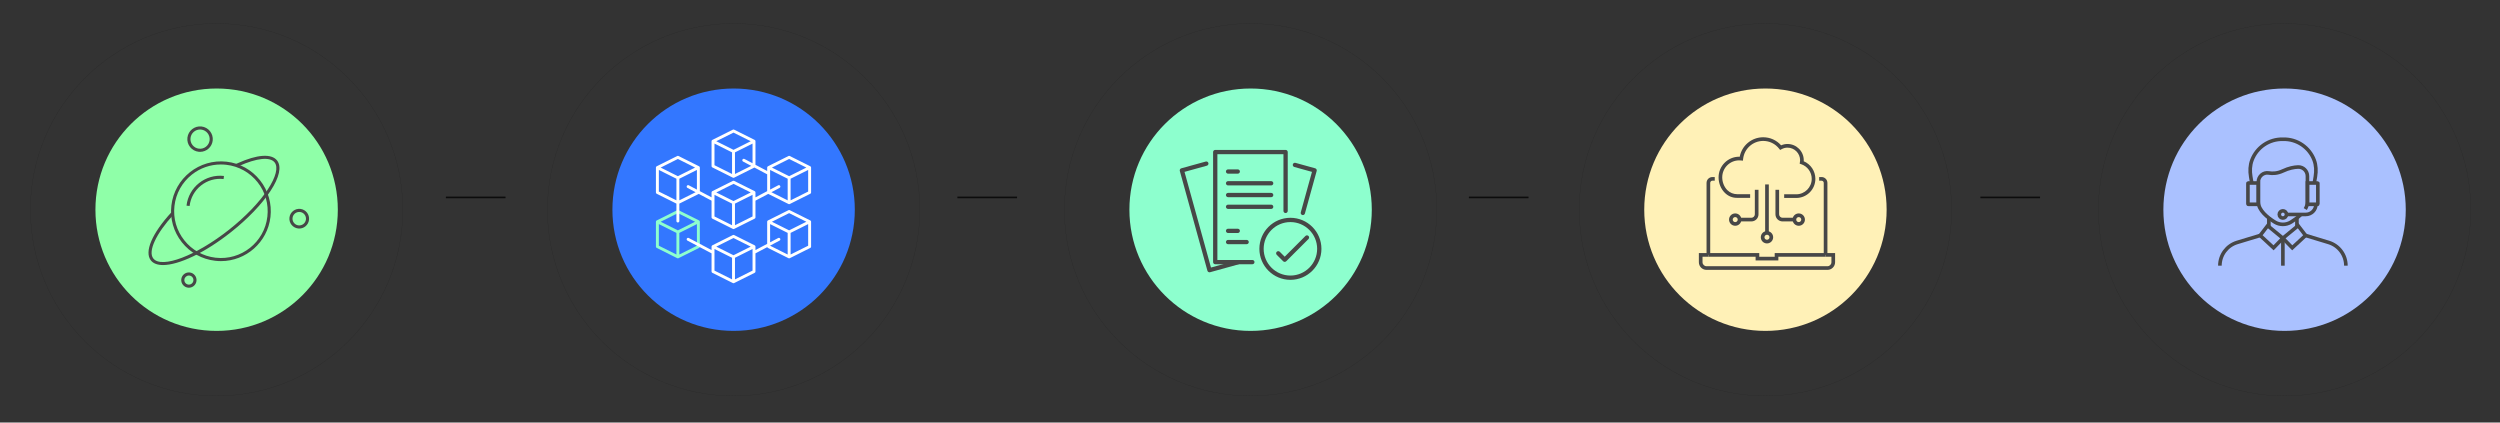
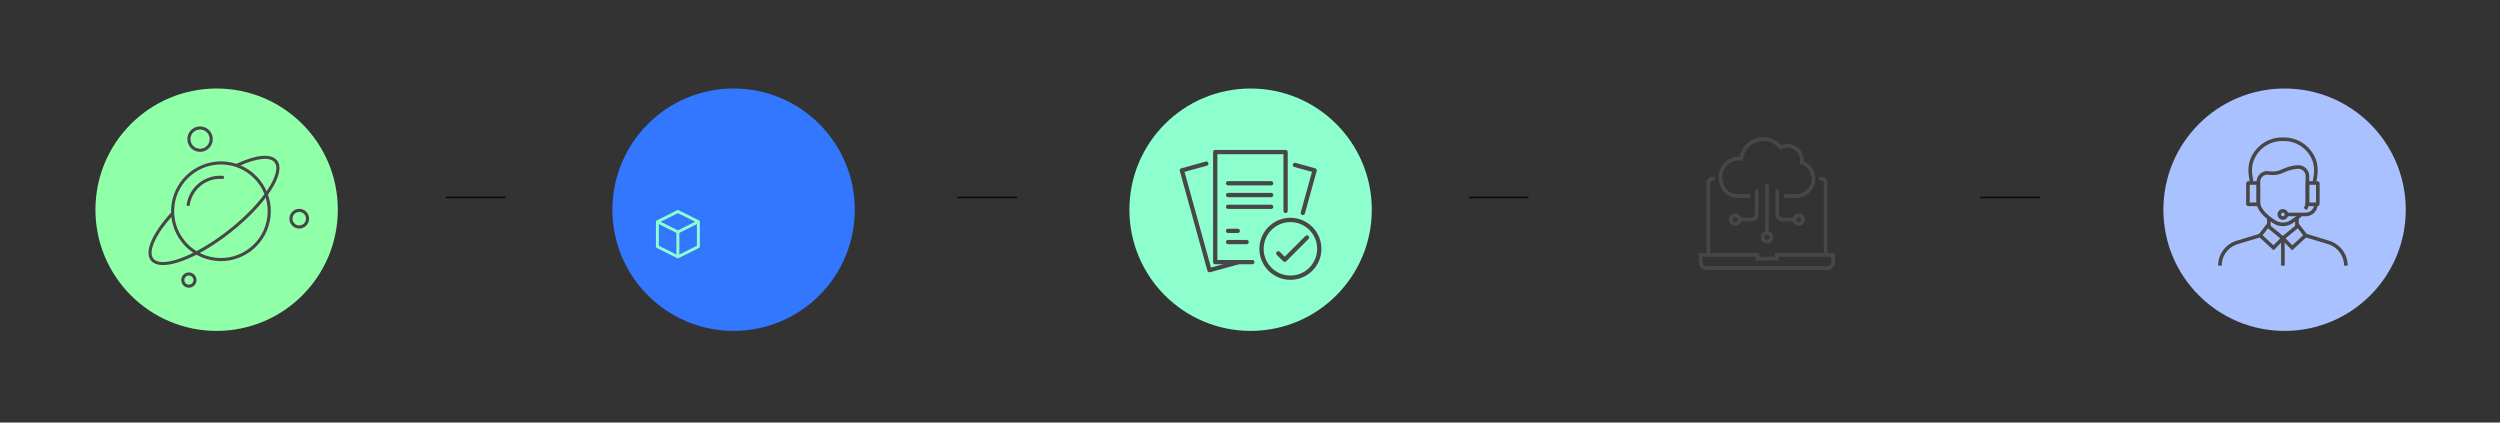
<svg xmlns="http://www.w3.org/2000/svg" id="Layer_1" x="0px" y="0px" viewBox="0 0 10479 1771" style="enable-background:new 0 0 10479 1771;" xml:space="preserve">
  <rect x="0" y="0" width="10479" height="1771" fill="#333333" stroke="none" />
  <style type="text/css">	.st0{fill:none;stroke:#262626;stroke-miterlimit:10;}	.st1{fill:#3377FF;}	.st2{fill:none;stroke:#8DFFCE;stroke-width:12.272;stroke-linecap:round;stroke-linejoin:round;stroke-miterlimit:10;}	.st3{fill:none;stroke:#FFFFFF;stroke-width:12.272;stroke-linecap:round;stroke-linejoin:round;stroke-miterlimit:10;}	.st4{fill:#8DFFCE;}	.st5{fill:#474747;}	.st6{fill:#AAC1FF;}	.st7{fill:none;stroke:#474747;stroke-width:15.143;stroke-miterlimit:10;}	.st8{fill:none;stroke:#474747;stroke-width:15.143;stroke-linejoin:round;stroke-miterlimit:10;}	.st9{fill:none;stroke:#3A3A3A;stroke-width:14.003;stroke-linecap:round;stroke-linejoin:round;stroke-miterlimit:10;}	.st10{fill:none;stroke:#3D4A56;stroke-width:14.003;stroke-linecap:round;stroke-linejoin:round;stroke-miterlimit:10;}	.st11{fill:none;stroke:#3D4A56;stroke-width:15.184;stroke-linecap:round;stroke-linejoin:round;stroke-miterlimit:10;}	.st12{fill:#8FFFA8;}	.st13{fill:#FFF1B7;}	.st14{fill:none;stroke:#0C0C0C;stroke-width:7;stroke-miterlimit:10;}</style>
  <circle class="st0" cx="908" cy="879" r="780.5" />
  <g>
    <circle class="st1" cx="3075" cy="879" r="508" />
    <path id="_x31_" class="st2" d="M2755.5,929.43l85.9-42.95l85.9,42.95 M2841.4,972.38l85.9-42.95v104.31l-85.9,42.95V972.38z   M2841.4,1076.69l-85.9-42.95V929.43l85.9,42.95" />
-     <path id="_x32_" class="st3" d="M2988.67,1033.74l85.9-42.95l85.9,42.95 M3074.57,1076.69l85.9-42.95v104.31l-85.9,42.95V1076.69z   M3074.57,1181l-85.9-42.95v-104.31l85.9,42.95 M2988.67,591.95l85.9-42.95l85.9,42.95 M3074.57,634.9l85.9-42.95v104.31  l-85.9,42.95V634.9z M3074.57,739.21l-85.9-42.95V591.95l85.9,42.95 M2988.67,806.71l85.9-42.95l85.9,42.95 M3074.57,849.66  l85.9-42.95v104.31l-85.9,42.95V849.66z M3074.57,953.97l-85.9-42.95V806.71l85.9,42.95 M3221.83,929.43l85.9-42.95l85.9,42.95   M3307.73,972.38l85.9-42.95v104.31l-85.9,42.95V972.38z M3307.73,1076.69l-85.9-42.95V929.43l85.9,42.95 M3221.83,702.4  l85.9-42.95l85.9,42.95 M3307.73,745.35l85.9-42.95v104.31l-85.9,42.95V745.35z M3307.73,849.66l-85.9-42.95V702.4l85.9,42.95   M2755.5,702.4l85.9-42.95l85.9,42.95 M2841.4,745.35l85.9-42.95v104.31l-85.9,42.95V745.35z M2841.4,849.66l-85.9-42.95V702.4  l85.9,42.95 M3160.47,837.39l104.31-55.22 M3117.52,671.72l104.31,55.22 M2841.4,926.41v-73.63 M2988.67,837.39l-104.31-55.22   M3160.47,1058.28l104.31-55.22 M2884.35,1003.06l104.31,55.22" />
  </g>
  <g>
    <circle class="st4" cx="5242" cy="879" r="508" />
    <g>
      <path class="st5" d="M5249.37,1107.66h-155.58c-4.97,0-8.99-4.03-8.99-8.99V637.35c0-4.97,4.03-8.99,8.99-8.99h294.92   c4.97,0,8.99,4.03,8.99,8.99v246.66c0,4.97-4.03,8.99-8.99,8.99s-8.99-4.03-8.99-8.99V646.35h-276.93v443.33h146.58   c4.97,0,8.99,4.03,8.99,8.99S5254.34,1107.66,5249.37,1107.66z" />
      <path class="st5" d="M5069.67,1141.44c-1.54,0-3.07-0.4-4.43-1.17c-2.08-1.18-3.6-3.13-4.23-5.43l-115.75-418.3   c-1.32-4.79,1.48-9.74,6.27-11.06l102.49-28.36c4.79-1.32,9.74,1.48,11.06,6.27s-1.48,9.74-6.27,11.06l-93.82,25.96l110.95,400.97   l109.89-30.41c4.78-1.32,9.74,1.48,11.06,6.27c1.32,4.79-1.48,9.74-6.27,11.06l-118.55,32.8   C5071.28,1141.33,5070.47,1141.44,5069.67,1141.44z" />
      <path class="st5" d="M5461.03,901.48c-0.79,0-1.6-0.11-2.4-0.33c-4.79-1.32-7.59-6.28-6.27-11.06l46.95-169.67l-73.96-20.47   c-4.79-1.32-7.59-6.28-6.27-11.06s6.28-7.59,11.06-6.27l82.63,22.86c4.79,1.32,7.59,6.28,6.27,11.06l-49.35,178.34   C5468.59,898.87,5464.97,901.48,5461.03,901.48z" />
      <g>
        <path class="st5" d="M5408.87,1173c-71.71,0-130.06-58.34-130.06-130.06c0-71.71,58.34-130.06,130.06-130.06    c71.72,0,130.06,58.34,130.06,130.06C5538.93,1114.66,5480.59,1173,5408.87,1173z M5408.87,930.87    c-61.8,0-112.07,50.28-112.07,112.08c0,61.8,50.28,112.08,112.07,112.08c61.8,0,112.08-50.28,112.08-112.08    C5520.95,981.14,5470.67,930.87,5408.87,930.87z" />
        <path class="st5" d="M5384.91,1097.73c-2.3,0-4.6-0.88-6.36-2.63l-26.97-26.97c-3.51-3.51-3.51-9.21,0-12.72    c3.51-3.51,9.21-3.51,12.72,0l20.61,20.61l86.95-86.95c3.51-3.51,9.21-3.51,12.72,0c3.51,3.51,3.51,9.21,0,12.72l-93.31,93.31    C5389.51,1096.85,5387.21,1097.73,5384.91,1097.73z" />
      </g>
-       <path class="st5" d="M5188.22,727.97h-40.59c-4.97,0-8.99-4.03-8.99-8.99c0-4.97,4.03-8.99,8.99-8.99h40.59   c4.97,0,8.99,4.03,8.99,8.99C5197.21,723.94,5193.19,727.97,5188.22,727.97z" />
      <path class="st5" d="M5328.25,777.24h-180.62c-4.97,0-8.99-4.03-8.99-8.99c0-4.97,4.03-8.99,8.99-8.99h180.62   c4.97,0,8.99,4.03,8.99,8.99C5337.24,773.21,5333.22,777.24,5328.25,777.24z" />
      <path class="st5" d="M5328.25,826.5h-180.62c-4.97,0-8.99-4.03-8.99-8.99c0-4.97,4.03-8.99,8.99-8.99h180.62   c4.97,0,8.99,4.03,8.99,8.99C5337.24,822.48,5333.22,826.5,5328.25,826.5z" />
      <path class="st5" d="M5328.25,875.77h-180.62c-4.97,0-8.99-4.03-8.99-8.99s4.03-8.99,8.99-8.99h180.62c4.97,0,8.99,4.03,8.99,8.99   S5333.22,875.77,5328.25,875.77z" />
      <path class="st5" d="M5225.39,1023.58h-77.76c-4.97,0-8.99-4.03-8.99-8.99c0-4.97,4.03-8.99,8.99-8.99h77.76   c4.97,0,8.99,4.03,8.99,8.99C5234.38,1019.56,5230.36,1023.58,5225.39,1023.58z" />
      <path class="st5" d="M5188.22,976.69h-40.59c-4.97,0-8.99-4.03-8.99-8.99c0-4.97,4.03-8.99,8.99-8.99h40.59   c4.97,0,8.99,4.03,8.99,8.99C5197.21,972.66,5193.19,976.69,5188.22,976.69z" />
    </g>
  </g>
  <g>
    <circle class="st6" cx="9576" cy="879" r="508" />
    <g>
      <polyline class="st7" points="9627.82,938.01 9627.82,949.81 9627.82,910.85   " />
      <path class="st7" d="M9833,1113.63L9833,1113.63c0-44.83-29.34-84.38-72.24-97.4l-96.67-29.32" />
      <polyline class="st7" points="9510.09,938.01 9510.09,955.32 9510.09,910.85   " />
      <path class="st7" d="M9304.91,1112.79v0.85c0-44.83,29.33-84.38,72.24-97.4l96.67-29.32" />
      <path class="st8" d="M9643.78,899.76c-12.41,12.12-27.14,22.6-40.23,30.76c-21.26,13.26-47.94,13.26-69.2,0   c-29.87-18.63-68.25-49.32-68.25-84.02v-83.83c0-23.16,20.59-41.63,43.41-37.66c16.54,2.88,36.91,1.96,59.45-8.58   c25.28-11.83,46.89-15.83,63.68-16.41c21.48-0.73,39.17,16.61,39.17,38.1v108.37c0,10.37-3.43,20.38-9.03,29.82" />
      <path class="st7" d="M9700.65,767.18l4.57-27.41c3.83-23.01,3.03-46.95-5.21-68.76c-19.72-52.21-70.85-89.01-130.38-87.33   c-59.52-1.69-110.65,35.12-130.37,87.33c-8.24,21.82-9.04,45.76-5.21,68.76l4.57,27.41" />
      <g>
        <polygon class="st7" points="9664.09,986.92 9608.13,1038.72 9568.95,998.4 9632.75,946.03    " />
        <g>
          <polygon class="st7" points="9473.82,986.92 9529.77,1038.72 9568.95,998.4 9505.15,946.03     " />
        </g>
      </g>
      <line class="st7" x1="9568.95" y1="998.4" x2="9568.95" y2="1113.63" />
      <path class="st7" d="M9466.1,856.35h-42.67c-0.54,0-0.98-0.44-0.98-0.98v-87.2c0-0.54,0.44-0.98,0.98-0.98h42.67V856.35z" />
      <path class="st7" d="M9671.81,856.35h42.67c0.54,0,0.98-0.44,0.98-0.98v-87.2c0-0.54-0.44-0.98-0.98-0.98h-42.67V856.35z" />
      <path class="st7" d="M9707.4,856.35L9707.4,856.35c0,23.5-19.05,42.55-42.55,42.55h-80.75" />
      <path class="st7" d="M9584.1,898.89c0,8.37-6.78,15.15-15.15,15.15s-15.15-6.78-15.15-15.15c0-8.37,6.78-15.15,15.15-15.15   S9584.1,890.53,9584.1,898.89z" />
    </g>
  </g>
  <g id="Icon_AI">
    <path id="_x31__9_" class="st9" d="M7946.35-333.77l-86.38-86.38 M7754.95-644.2h206.54 M7908.98-518.18H7993 M7950.99-560.19H7993   M7933.49-686.21h-10.5 M7957.99-434.16h-63.01 M7982.5-476.17h-115.52l-35.01-42.01h-70.02 M7761.95-686.21h94.52 M7901.98-518.18  c0,9.67-7.84,17.5-17.5,17.5s-17.5-7.84-17.5-17.5c0-9.67,7.84-17.5,17.5-17.5S7901.98-527.84,7901.98-518.18z M7863.47-434.16  c0,9.67-7.84,17.5-17.5,17.5s-17.5-7.84-17.5-17.5c0-9.67,7.84-17.5,17.5-17.5S7863.47-443.83,7863.47-434.16z M7950.99-560.19  c0,9.67-7.84,17.5-17.5,17.5s-17.5-7.84-17.5-17.5s7.84-17.5,17.5-17.5S7950.99-569.85,7950.99-560.19z M7898.48-686.21  c0,9.67-7.84,17.5-17.5,17.5s-17.5-7.84-17.5-17.5s7.84-17.5,17.5-17.5S7898.48-695.88,7898.48-686.21z M7979-602.2h-63.01  l-42.01,42.01h-112.02 M7366.37-560.19h-101.52 M7292.85-518.18h31.51 M7261.34-644.2h120.56 M7530.9-686.21h-157.53   M7761.95-602.2h91.02 M7250.84-602.2h157.53l35.01,42.01h87.52 M7373.37-560.19c0-9.67,7.84-17.5,17.5-17.5s17.5,7.84,17.5,17.5  s-7.84,17.5-17.5,17.5S7373.37-550.52,7373.37-560.19z M7383.87-644.2c0-9.67,7.84-17.5,17.5-17.5s17.5,7.84,17.5,17.5  s-7.84,17.5-17.5,17.5S7383.87-634.54,7383.87-644.2z M7324.36-518.18c0-9.67,7.84-17.5,17.5-17.5s17.5,7.84,17.5,17.5  c0,9.67-7.84,17.5-17.5,17.5S7324.36-508.51,7324.36-518.18z M7425.88-476.17c0-9.67,7.84-17.5,17.5-17.5s17.5,7.84,17.5,17.5  c0,9.67-7.84,17.5-17.5,17.5S7425.88-466.5,7425.88-476.17z M7369.87-476.17l42.01-42.01h119.03 M7425.88-728.22h-49.01  l-42.01,42.01h-24.51 M7530.9-644.2h-112.02 M7530.9-602.2h-84.02 M7614.92-395.65v38.51 M7614.92-479.67v38.51 M7614.92-402.65  c-9.67,0-17.5-7.84-17.5-17.5c0-9.67,7.84-17.5,17.5-17.5c9.67,0,17.5,7.84,17.5,17.5  C7632.42-410.49,7624.59-402.65,7614.92-402.65z M7656.93-353.64c-9.67,0-17.5-7.84-17.5-17.5c0-9.67,7.84-17.5,17.5-17.5  s17.5,7.84,17.5,17.5C7674.43-361.48,7666.59-353.64,7656.93-353.64z M7509.9-728.22v-56.01 M7467.89-759.73v-10.5 M7656.93-759.73  v-38.51 M7614.92-707.22v-49.01 M7740.95-787.74v22.54 M7782.96-724.72v-56.01 M7698.94-794.74v38.51l-42.01,35.01v21   M7740.95-763.23c9.67,0,17.5,7.84,17.5,17.5s-7.84,17.5-17.5,17.5s-17.5-7.84-17.5-17.5S7731.28-763.23,7740.95-763.23z   M7614.92-791.24c9.67,0,17.5,7.84,17.5,17.5c0,9.67-7.84,17.5-17.5,17.5c-9.67,0-17.5-7.84-17.5-17.5  C7597.42-783.4,7605.25-791.24,7614.92-791.24z M7446.88-745.73c9.67,0,17.5,7.84,17.5,17.5s-7.84,17.5-17.5,17.5  c-9.67,0-17.5-7.84-17.5-17.5S7437.22-745.73,7446.88-745.73z M7551.91-791.24v49.01l42.05,42.05 M7887.98-728.22h-28.01  l-35.01-35.01 M7873.97-234.63v-56l-42.01-42.01v-27.95l-42.08-42.08h-38.44l-52.51-52.51v-17.5 M7915.98-217.12v-87.52  l-47.26-47.26 M7735.13-476.18l40.82,42.02l52.51-0.01 M7848.28-249.75l-44.32-44.32v-42.08l-35.01-35.01h-45.51l-66.51-66.51  v-35.01 M7579.91-483.18v33.68l-26.26,25l-54.26-51.67h-38.51" />
    <path id="_x32__10_" class="st10" d="M7754.95-483.17H7537.9v-217.05h217.05V-483.17z M7597.42-586.41" />
  </g>
  <g>
    <g>
      <g>
        <path class="st5" d="M7647.4-502.94c-0.91,0-1.81-0.23-2.63-0.7c-1.63-0.94-2.63-2.67-2.64-4.55l-0.22-78.07    c0-1.89,1-3.63,2.63-4.57l67.94-39.23c1.63-0.94,3.63-0.94,5.26,0c1.63,0.94,2.63,2.67,2.64,4.55l0.22,78.07    c0,1.89-1,3.63-2.63,4.58l-67.94,39.23C7649.21-503.17,7648.31-502.94,7647.4-502.94z M7652.45-583.24l0.19,65.93l57.43-33.16    l-0.19-65.93L7652.45-583.24z" />
      </g>
    </g>
    <g>
      <g>
        <path class="st5" d="M7647.4-502.94c-0.91,0-1.83-0.24-2.65-0.71l-67.5-39.23c-1.62-0.94-2.61-2.67-2.62-4.54l-0.22-78.07    c-0.01-1.89,1-3.63,2.63-4.58c1.63-0.94,3.65-0.94,5.28,0.01l67.5,39.23c1.62,0.94,2.61,2.67,2.62,4.54l0.22,78.07    c0.01,1.89-1,3.63-2.63,4.58C7649.21-503.17,7648.31-502.94,7647.4-502.94z M7585.15-550.47l56.96,33.1l-0.19-65.87l-56.96-33.1    L7585.15-550.47z" />
      </g>
    </g>
    <g>
      <g>
        <path class="st5" d="M7647.17-581.01c-0.91,0-1.83-0.24-2.65-0.71l-67.5-39.23c-1.62-0.94-2.62-2.68-2.62-4.56    c0-1.88,1.01-3.61,2.63-4.55l67.95-39.23c1.63-0.94,3.65-0.94,5.28,0.01l67.5,39.23c1.62,0.94,2.62,2.68,2.62,4.56    c0,1.88-1.01,3.61-2.63,4.55l-67.94,39.23C7648.99-581.25,7648.08-581.01,7647.17-581.01z M7590.18-625.49l57.01,33.13    l57.43-33.16l-57.01-33.13L7590.18-625.49z" />
      </g>
    </g>
  </g>
  <g id="Icon_Sensor">
    <path id="_x31__16_" class="st11" d="M6711.46-838.24v250.13c0,2.2-1.8,4-4,4h-250.13c-2.2,0-4-1.8-4-4v-250.13c0-2.2,1.8-4,4-4  h250.13C6709.66-842.24,6711.46-840.44,6711.46-838.24z M6705.01-884.69c-34.54-24.83-76.91-39.4-122.61-39.4  s-88.07,14.58-122.61,39.4 M6753.9-590.58c24.83-34.54,39.4-76.83,39.4-122.61c0-45.78-14.58-88.07-39.4-122.61 M6410.9-835.8  c-24.83,34.54-39.4,76.83-39.4,122.61c0,45.78,14.58,88.07,39.4,122.61 M6542.31-467.13h0.08 M6761.34-534.24  c45.78-45.78,74.1-109.02,74.1-178.94s-28.32-133.16-74.1-178.94c-45.78-45.78-109.1-74.1-178.94-74.1s-133.16,28.32-178.94,74.1  c-45.78,45.78-74.1,109.02-74.1,178.94s28.32,133.16,74.1,178.94 M6791.18-504.41c53.45-53.45,86.47-127.24,86.47-208.78  s-33.03-155.33-86.47-208.78s-127.24-86.47-208.78-86.47c-81.54,0-155.33,33.03-208.78,86.47  c-53.45,53.45-86.47,127.24-86.47,208.78s33.02,155.33,86.47,208.78 M6566-379.9h0.08 M6821.02-474.57  c61.04-61.04,98.77-145.46,98.77-238.62s-37.73-177.5-98.77-238.54h-0.08c-61.12-61.12-145.39-98.85-238.54-98.85  c-93.15,0-177.43,37.73-238.54,98.85h-0.08c-61.04,61.04-98.77,145.39-98.77,238.54s37.73,177.58,98.77,238.62 M6314.02-444.73  v-0.08c-68.71-68.71-111.22-163.61-111.22-268.38c0-104.85,42.52-199.75,111.22-268.38c68.71-68.71,163.61-111.22,268.38-111.22  s199.67,42.52,268.38,111.22C6919.48-912.93,6962-818.03,6962-713.19c0,104.77-42.52,199.67-111.22,268.38v0.08 M6559.62-584.12  v53.16h45.55v-53.16 M6582.4-530.97c0,0,5.77,24.01-8.41,39.29c-19.83,21.36-61.56,36.19-61.56,61.54  c0,43.48,107.93,59.94,107.93,92.84s-55.38,56.94-55.38,56.94" />
    <circle id="_x32__14_" class="st7" cx="6584.3" cy="-713.18" r="56.94" />
  </g>
  <g>
    <circle class="st12" cx="908" cy="879" r="508" />
    <g>
      <g>
        <g>
          <path class="st5" d="M926.17,1094.51c-8,0-16.07-0.47-24.19-1.4c-55.46-6.43-105.11-34.06-139.79-77.82     c-34.67-43.76-50.23-98.4-43.81-153.86c13.25-114.51,117.31-196.7,231.69-183.62c55.46,6.43,105.11,34.06,139.79,77.82     c34.67,43.76,50.23,98.41,43.81,153.88C1121.36,1015.86,1030.77,1094.51,926.17,1094.51z M925.64,689.43     c-43.98,0-86.37,14.69-121.34,42.43c-41.04,32.52-66.95,79.06-72.96,131.07c-6.04,52,8.56,103.24,41.08,144.26     c32.52,41.04,79.06,66.95,131.07,72.96c107.34,12.63,204.81-64.8,217.22-172.15l0,0c6.04-52-8.56-103.24-41.08-144.28     c-32.52-41.04-79.06-66.95-131.07-72.96C940.89,689.87,933.24,689.43,925.64,689.43z" />
        </g>
      </g>
      <g>
        <g>
          <path class="st5" d="M683.44,1111.01c-22.97,0-40.58-6.24-50.99-19.39c-28.45-35.91,4.68-113.42,86.46-202.31l9.6,8.84     c-74.79,81.29-109.29,155.79-85.84,185.38c34.57,43.56,180.11-11.85,317.89-121.05c68.73-54.47,126.3-114.43,162.12-168.82     c34-51.66,44.34-92.85,28.37-113c-19.12-24.13-74.93-18.41-149.32,15.3l-8.14,3.6l-5.27-11.92l8.09-3.58     c81.32-36.89,141.41-41.08,164.85-11.51c19.99,25.21,10.15,70.77-27.69,128.27c-36.56,55.53-95.12,116.57-164.9,171.87     C858.75,1059.78,749.19,1111.01,683.44,1111.01z" />
        </g>
      </g>
      <g>
        <g>
          <path class="st5" d="M791.75,1206c-1.22,0-2.46-0.06-3.71-0.2c-17.56-2.04-30.19-17.97-28.16-35.54     c2.04-17.57,17.88-30.16,35.55-28.18c17.56,2.05,30.19,17.99,28.17,35.55l0,0C821.7,1193.94,807.8,1206,791.75,1206z      M791.74,1154.92c-9.52,0-17.78,7.16-18.9,16.85c-0.59,5.04,0.83,10.02,3.99,13.99c3.16,3.99,7.68,6.51,12.72,7.08     c10.39,1.3,19.88-6.29,21.08-16.71l0,0c1.21-10.42-6.29-19.88-16.7-21.08C793.19,1154.95,792.47,1154.92,791.74,1154.92z" />
        </g>
      </g>
      <g>
        <g>
          <path class="st5" d="M1254.39,957.95c-1.6,0-3.22-0.1-4.84-0.28c-22.61-2.61-38.89-23.14-36.28-45.76     c2.64-22.61,23.2-38.81,45.77-36.28c10.95,1.27,20.75,6.74,27.61,15.38c6.85,8.64,9.92,19.44,8.66,30.39l0,0     c-1.27,10.95-6.72,20.75-15.37,27.61C1272.57,954.86,1263.65,957.95,1254.39,957.95z M1254.29,888.4     c-14.13,0-26.38,10.63-28.05,25.01c-0.87,7.49,1.24,14.87,5.92,20.79c4.69,5.91,11.4,9.64,18.9,10.5     c7.47,0.83,14.87-1.23,20.79-5.91c5.91-4.69,9.64-11.4,10.51-18.9l0,0c0.88-7.5-1.22-14.88-5.91-20.79     c-4.68-5.92-11.4-9.65-18.9-10.52C1256.45,888.47,1255.36,888.4,1254.29,888.4z" />
        </g>
      </g>
      <g>
        <g>
          <path class="st5" d="M838.62,636.52c-2.05,0-4.11-0.11-6.19-0.36c-14.16-1.64-26.83-8.7-35.68-19.86     c-8.85-11.17-12.82-25.11-11.18-39.27c3.39-29.22,29.86-50.17,59.13-46.87c29.21,3.39,50.24,29.92,46.87,59.14l0,0     C888.42,616.45,865.31,636.52,838.62,636.52z M838.55,542.85c-20.17,0-37.64,15.18-40.01,35.69     c-1.25,10.7,1.76,21.24,8.44,29.67c6.68,8.44,16.26,13.76,26.96,15c22.05,2.66,42.12-13.32,44.68-35.4l0,0     c2.56-22.08-13.33-42.12-35.41-44.68C841.64,542.94,840.09,542.85,838.55,542.85z" />
        </g>
      </g>
      <g>
        <g>
          <path class="st5" d="M794.75,863.46l-12.96-1.5c8.99-77.57,79.22-133.4,156.98-124.41l-1.5,12.96     c-34.11-4-67.74,5.62-94.66,26.96C815.69,798.79,798.69,829.34,794.75,863.46z" />
        </g>
      </g>
    </g>
  </g>
  <circle class="st0" cx="3075" cy="879" r="780.5" />
  <circle class="st0" cx="5242" cy="879" r="780.5" />
  <circle class="st0" cx="7400" cy="879" r="780.5" />
  <circle class="st0" cx="9576" cy="879" r="780.5" />
  <g>
-     <circle class="st13" cx="7400" cy="879" r="508" />
    <g>
      <g>
        <path class="st5" d="M7341.1,928.13h-49.52v-15.36h49.52c8,0,14.49-6.5,14.49-14.5V795.43h15.36v102.84    C7370.96,914.74,7357.56,928.13,7341.1,928.13z" />
      </g>
      <g>
        <g>
          <g>
            <g>
              <g>
                <g>
                  <g>
                    <g>
                      <path class="st5" d="M7529.23,829.76h-50.73v-15.36h50.73c35.71,0,64.77-29.06,64.77-64.77           c0-27.92-17.82-52.61-44.35-61.43l-6.15-2.05l0.99-6.42c0.41-2.62,0.84-5.24,0.84-7.97c0-29.17-23.74-52.91-52.92-52.91           c-8.54,0-16.97,2.23-25.04,6.63l-5.73,3.11l-4.01-5.13c-16.25-20.83-40.62-32.77-66.88-32.77           c-43.17,0-79.39,32.33-84.24,75.2l-0.87,7.62l-7.62-0.85c-2.61-0.29-5.27-0.48-7.97-0.48c-39.21,0-71.11,31.9-71.11,71.11           c0,20.39,8.07,40.54,21.59,53.91c11.25,11.13,26.03,16.57,40.65,16.72h54.72v15.36h-54.63           c-19.81,0.26-37.32-7.09-51.54-21.16c-16.62-16.43-26.15-40.06-26.15-64.84c0-47.68,38.79-86.48,86.47-86.48           c0.77,0,1.53,0.02,2.28,0.04c8.82-46.97,49.9-81.53,98.41-81.53c28.93,0,55.92,12.26,74.99,33.86           c8.61-3.78,17.56-5.69,26.66-5.69c37.65,0,68.29,30.62,68.29,68.27c0,1.39-0.08,2.76-0.19,4.11           c29.47,12.47,48.87,41.35,48.87,73.76C7609.37,793.81,7573.42,829.76,7529.23,829.76z" />
                    </g>
                  </g>
                </g>
              </g>
            </g>
          </g>
        </g>
      </g>
      <g>
        <rect x="7398.79" y="773.08" class="st5" width="15.36" height="202.55" />
      </g>
      <g>
        <path class="st5" d="M7406.48,1020.4c-14.28,0-25.91-11.63-25.91-25.92c0-14.29,11.63-25.91,25.91-25.91s25.91,11.62,25.91,25.91    C7432.39,1008.77,7420.76,1020.4,7406.48,1020.4z M7406.48,983.93c-5.82,0-10.55,4.74-10.55,10.55c0,5.82,4.73,10.56,10.55,10.56    s10.55-4.73,10.55-10.56C7417.02,988.66,7412.3,983.93,7406.48,983.93z" />
      </g>
      <g>
        <path class="st5" d="M7539.6,946.37c-14.3,0-25.93-11.63-25.93-25.92c0-14.29,11.63-25.91,25.93-25.91    c14.28,0,25.91,11.62,25.91,25.91C7565.51,934.74,7553.88,946.37,7539.6,946.37z M7539.6,909.9c-5.82,0-10.56,4.73-10.56,10.55    c0,5.82,4.74,10.56,10.56,10.56s10.55-4.73,10.55-10.56C7550.15,914.64,7545.42,909.9,7539.6,909.9z" />
      </g>
      <g>
        <path class="st5" d="M7273.36,946.37c-14.28,0-25.91-11.63-25.91-25.92c0-14.29,11.63-25.91,25.91-25.91s25.91,11.62,25.91,25.91    C7299.27,934.74,7287.64,946.37,7273.36,946.37z M7273.36,909.9c-5.82,0-10.55,4.73-10.55,10.55c0,5.82,4.73,10.56,10.55,10.56    s10.55-4.73,10.55-10.56C7283.9,914.64,7279.18,909.9,7273.36,909.9z" />
      </g>
      <g>
        <path class="st5" d="M7521.35,928.13h-49.5c-16.47,0-29.87-13.39-29.87-29.86V795.43h15.36v102.84c0,7.99,6.51,14.5,14.51,14.5    h49.5V928.13z" />
      </g>
      <g>
        <g>
          <g>
            <path class="st5" d="M7659.77,1068.43h-15.36V766.61c0-5.06-4.13-9.19-9.18-9.19h-10.05v-15.36h10.05      c13.53,0,24.55,11.01,24.55,24.55V1068.43z" />
          </g>
          <g>
            <path class="st5" d="M7168.53,1068.43h-15.36V766.61c0-13.54,11.01-24.55,24.56-24.55h9.8v15.36h-9.8      c-5.07,0-9.2,4.13-9.2,9.19V1068.43z" />
          </g>
          <g>
            <path class="st5" d="M7659.89,1131.27h-506.84c-17.71,0-32.11-14.4-32.11-32.11v-38.41h39.91v15.36h-24.55v23.05      c0,9.24,7.52,16.75,16.74,16.75h506.84c9.23,0,16.75-7.51,16.75-16.75v-23.05h-24.55v-15.36H7692v38.41      C7692,1116.87,7677.6,1131.27,7659.89,1131.27z" />
          </g>
          <g>
            <polygon class="st5" points="7454.19,1091.65 7358.76,1091.65 7358.76,1076.12 7160.85,1076.12 7160.85,1060.75       7374.13,1060.75 7374.13,1076.28 7438.83,1076.28 7438.83,1060.75 7652.09,1060.75 7652.09,1076.12 7454.19,1076.12      " />
          </g>
        </g>
      </g>
    </g>
  </g>
  <line class="st14" x1="1869" y1="827.5" x2="2119" y2="827.5" />
  <line class="st14" x1="4013" y1="827.5" x2="4263" y2="827.5" />
  <line class="st14" x1="6157" y1="827.5" x2="6407" y2="827.5" />
  <line class="st14" x1="8301" y1="827.5" x2="8551" y2="827.5" />
</svg>